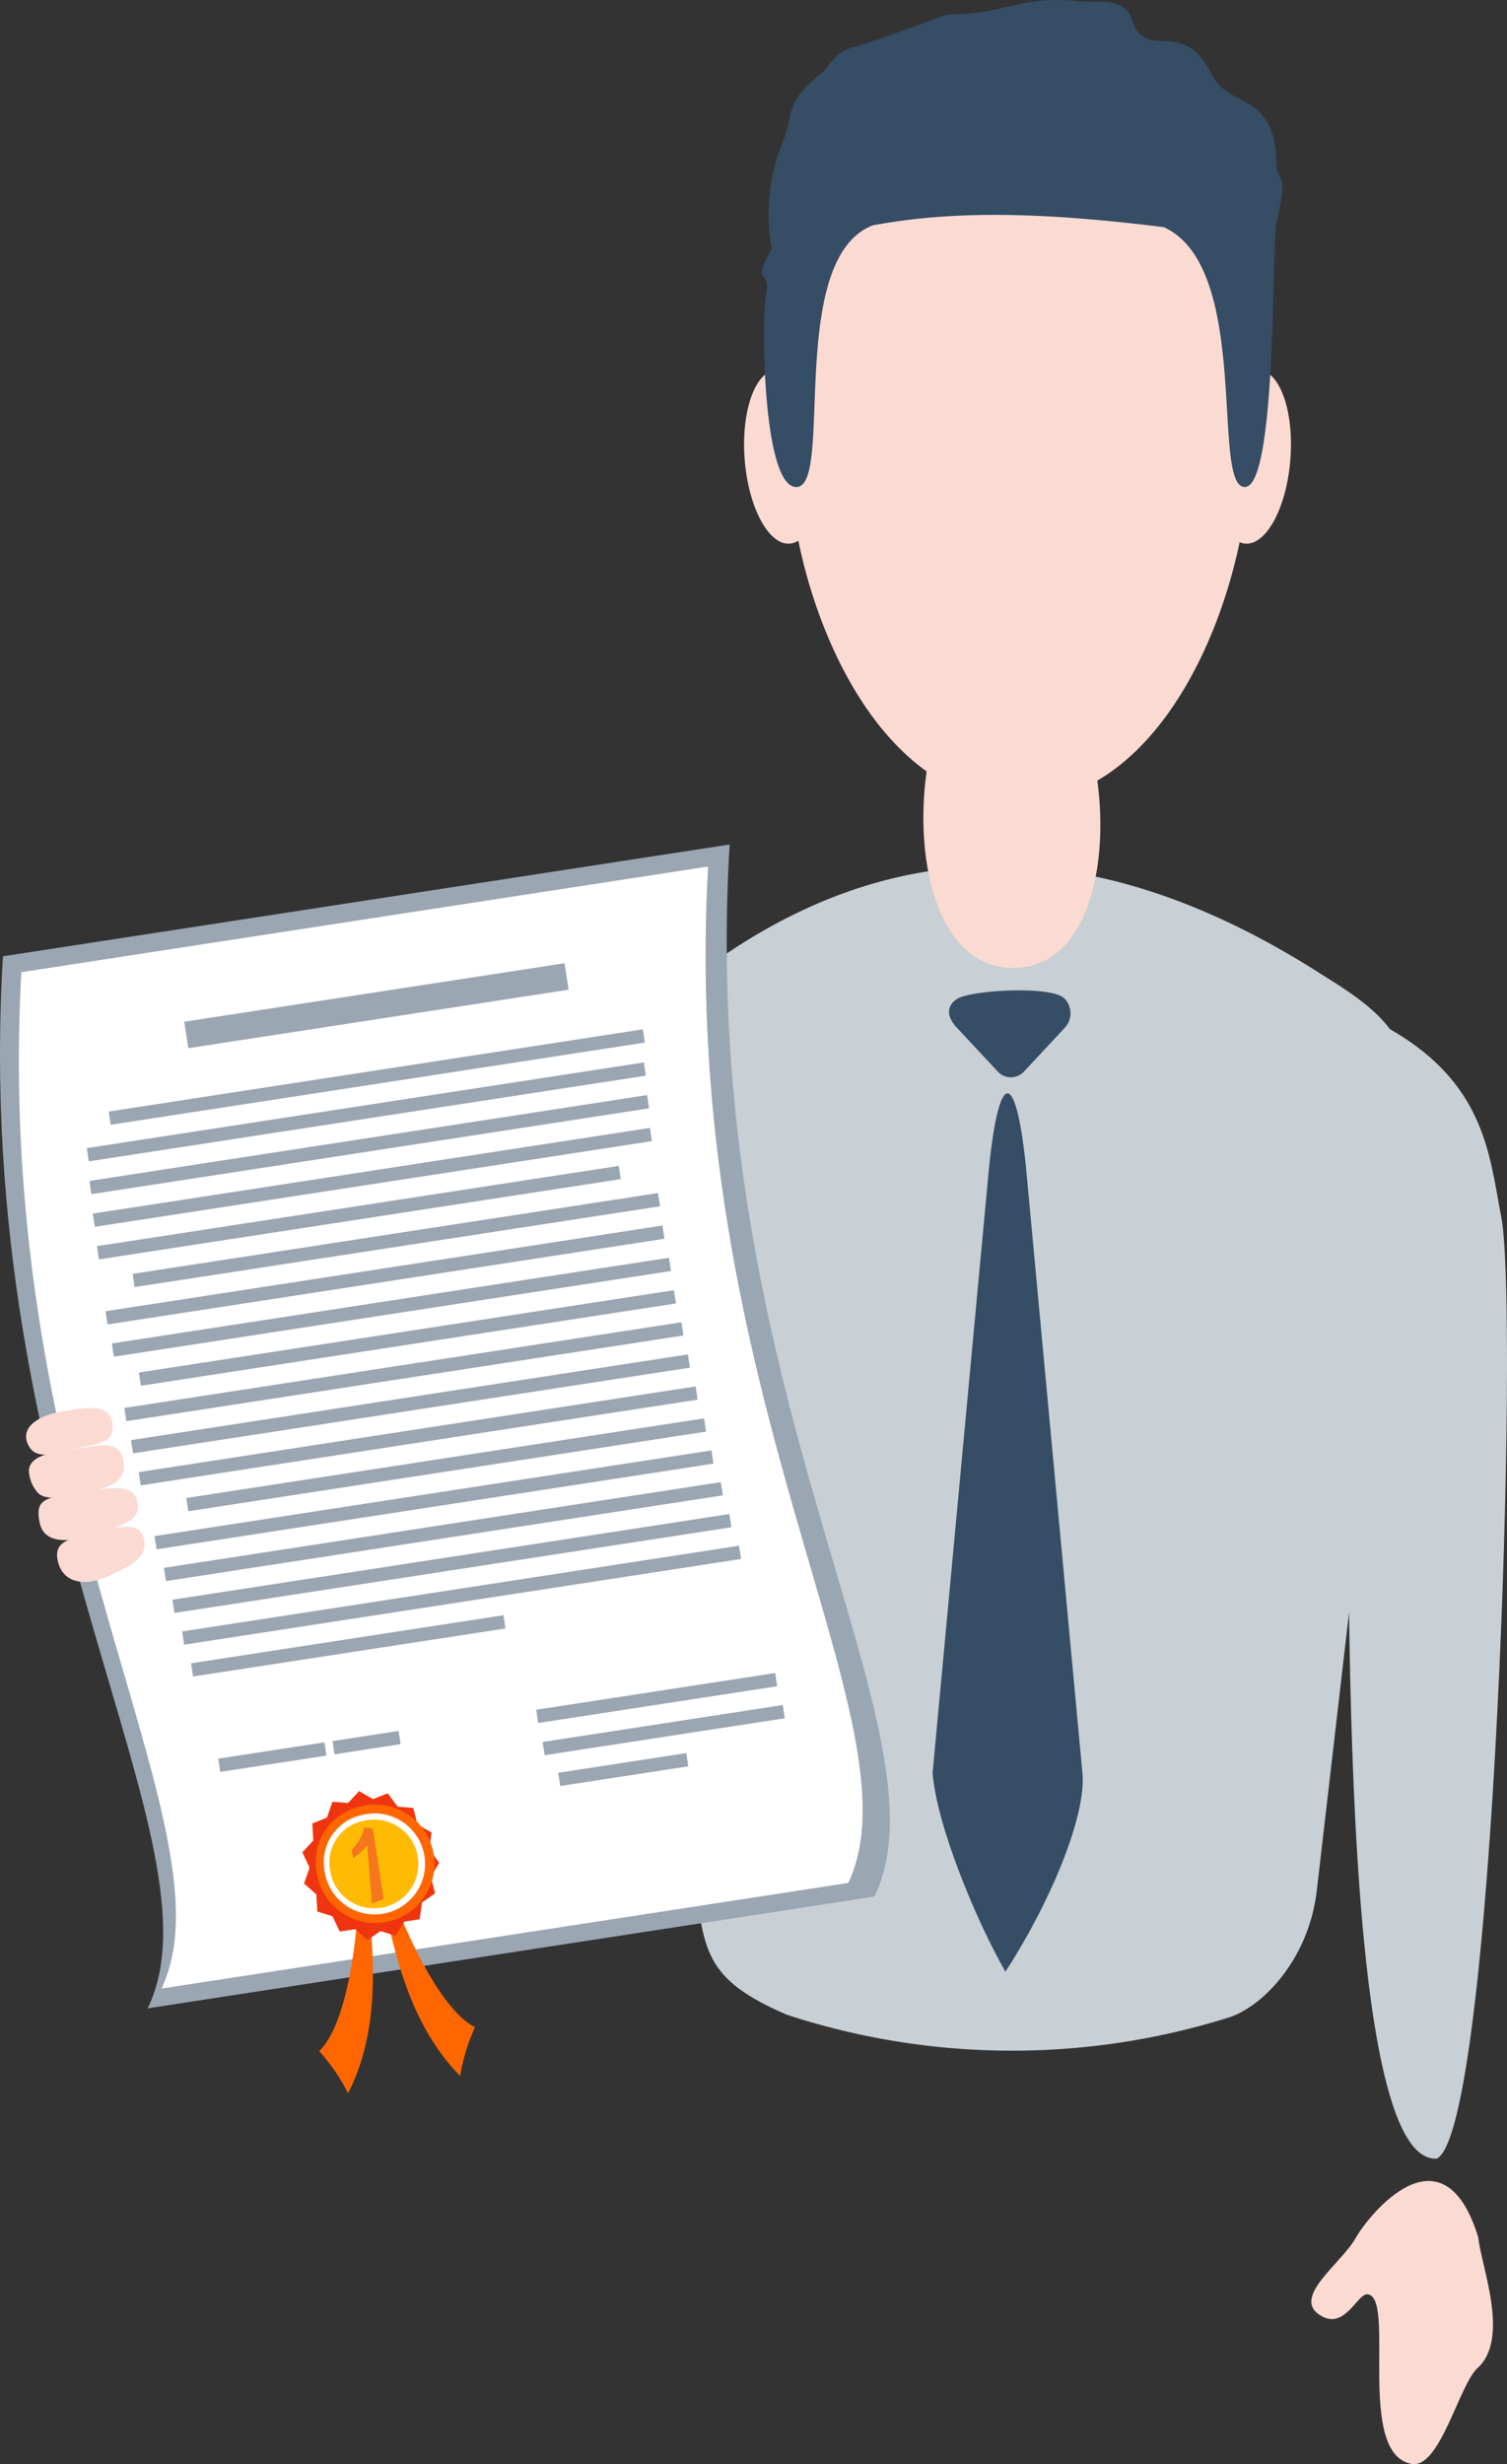
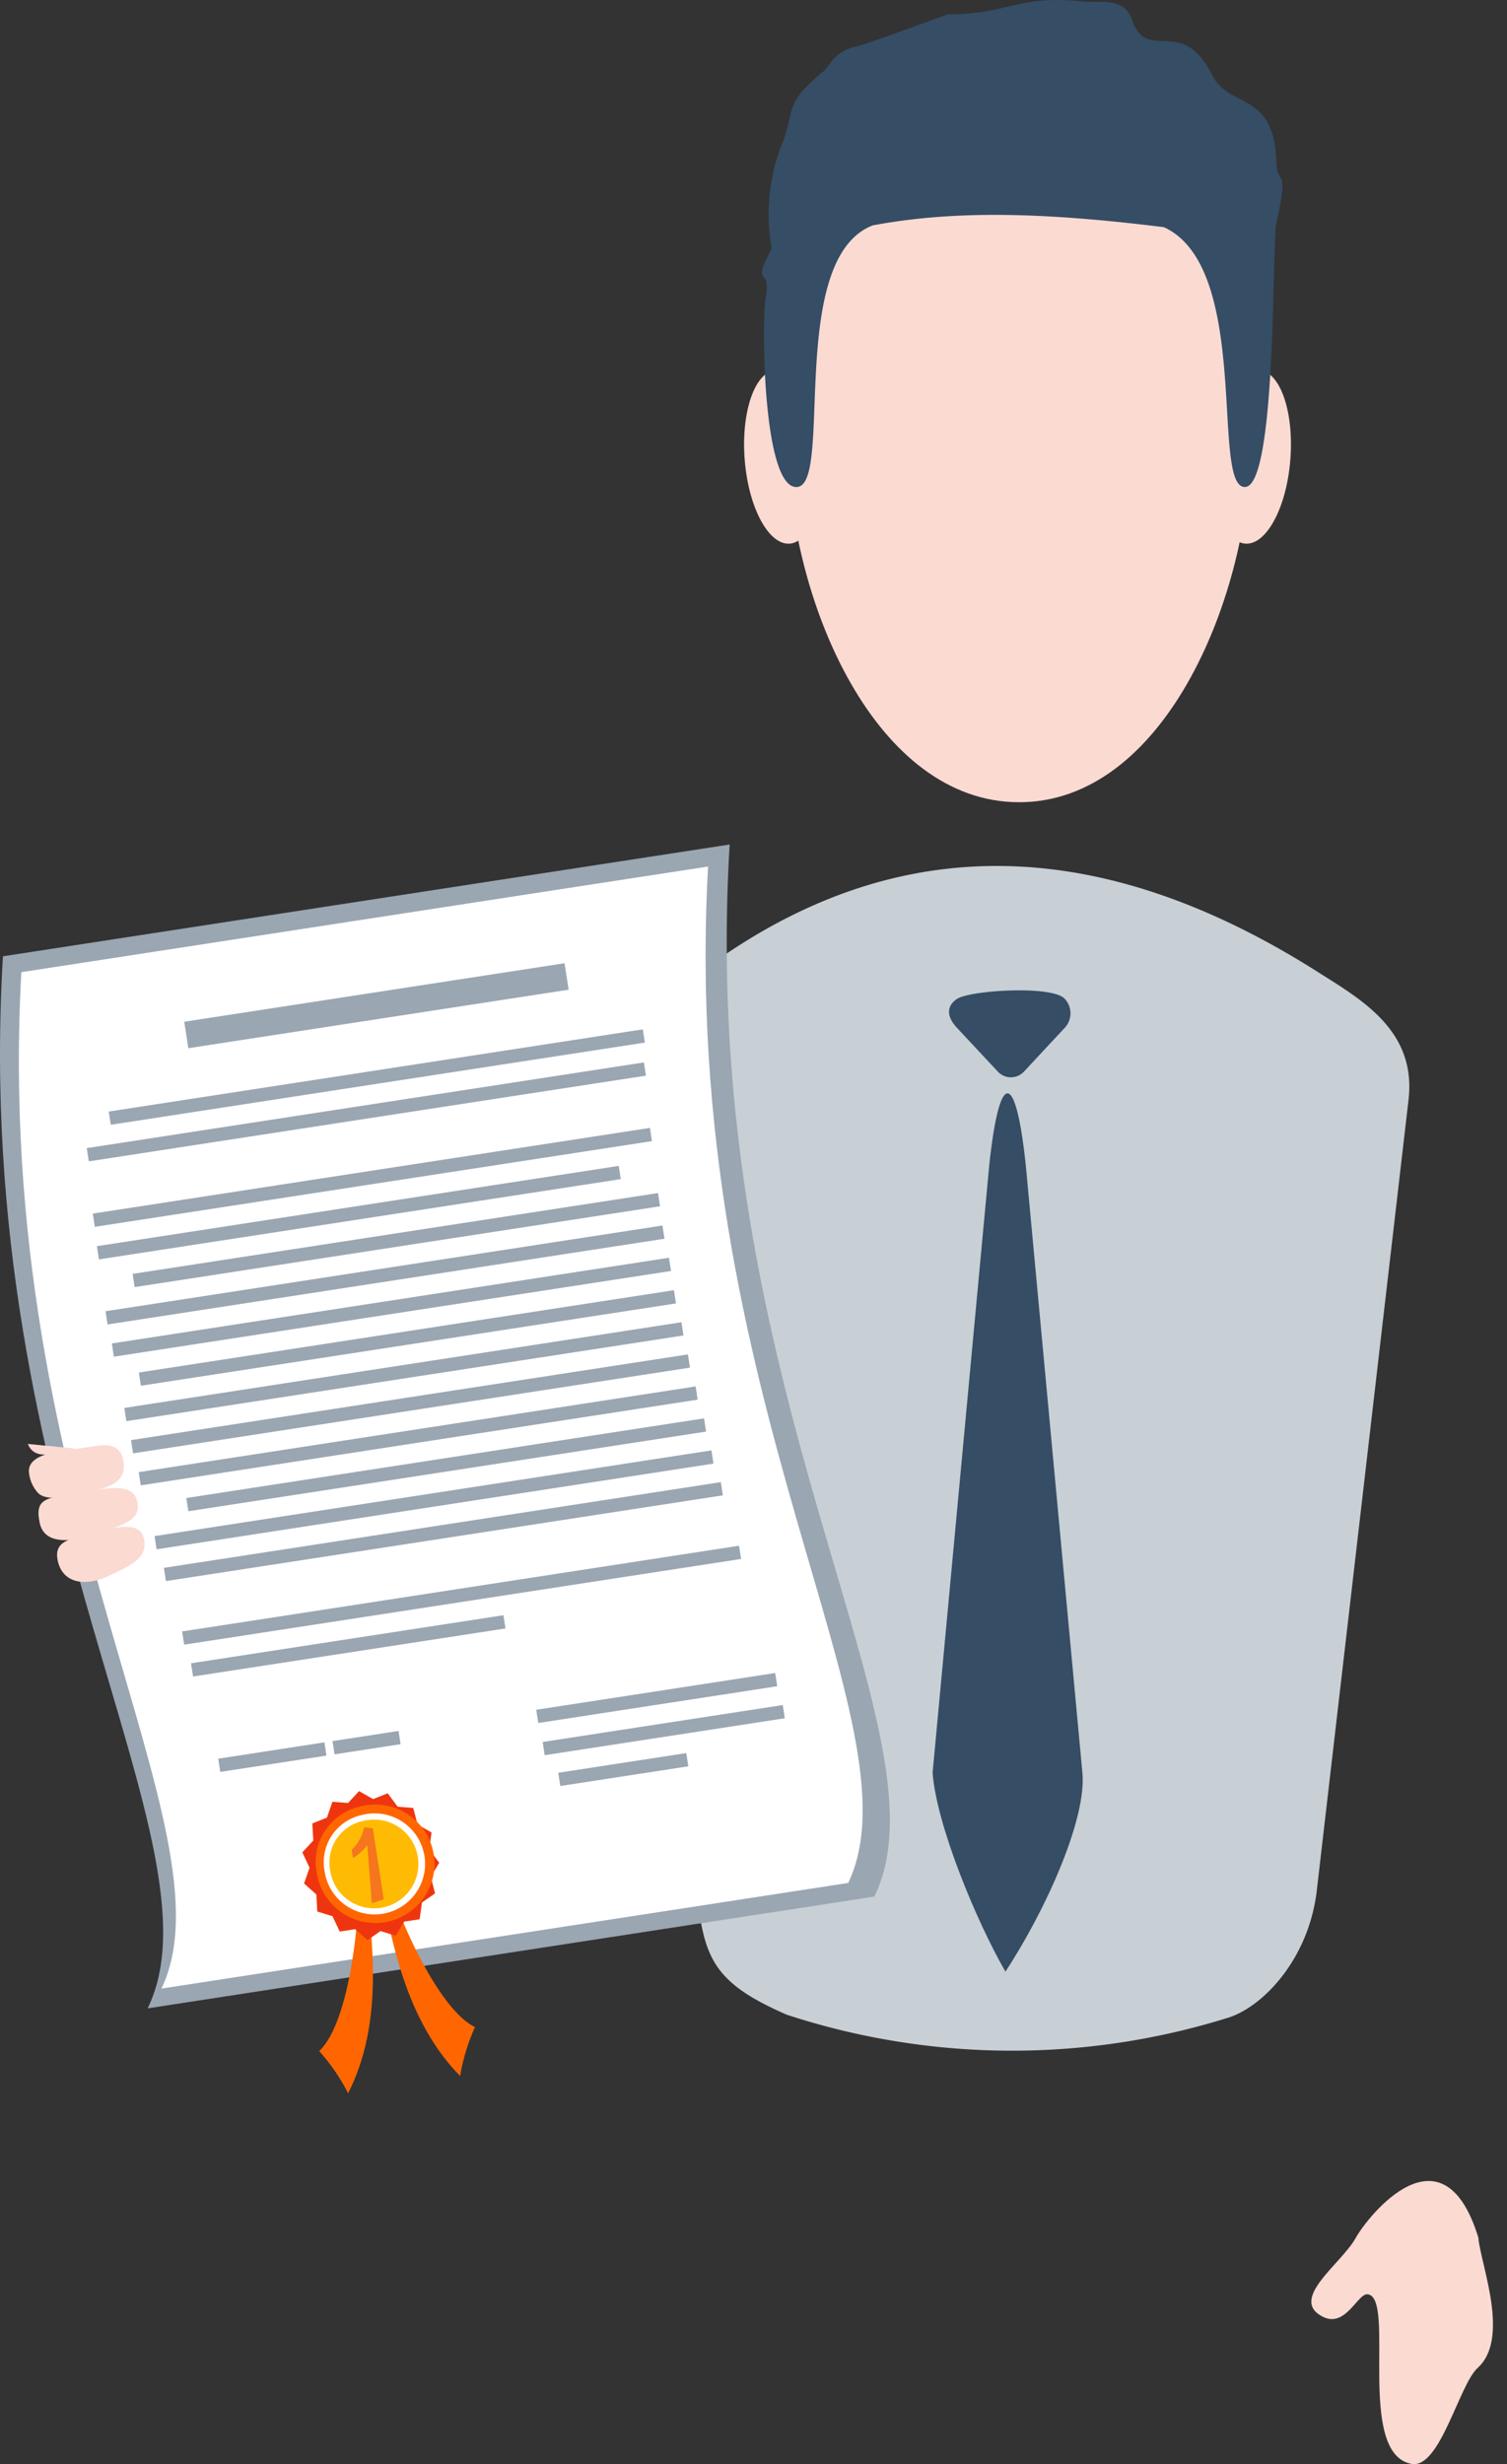
<svg xmlns="http://www.w3.org/2000/svg" width="105.921" height="173.127" viewBox="0 0 105.921 173.127">
  <rect x="0" y="0" width="105.921" height="173.127" fill="#333333" stroke="none" />
  <defs>
    <clipPath id="clip-path">
      <rect id="長方形_26990" data-name="長方形 26990" width="105.921" height="173.127" transform="translate(0 0)" fill="none" />
    </clipPath>
  </defs>
  <g id="recruit_sec02_img02" transform="translate(0 0.002)">
    <g id="グループ_23269" data-name="グループ 23269" transform="translate(0 -0.002)" clip-path="url(#clip-path)">
      <path id="パス_46743" data-name="パス 46743" d="M524.475,680.932c-15.022-9.523-29.489-10.314-43.27-.091-2.932,2.175-6.959,4.2-6.431,9.069l6,55.3c.526,4.852,1.011,6.653,6.368,8.978a50.885,50.885,0,0,0,30.882.252c2.5-.7,5.8-4.106,6.368-8.978l6.448-55.552c.565-4.872-3.309-7.039-6.368-8.978" transform="translate(-431.84 -612.636)" fill="#c8cfd5" fill-rule="evenodd" />
      <path id="パス_46744" data-name="パス 46744" d="M743.639,775.9a1.253,1.253,0,0,1-1.863,0L738.9,772.82c-.516-.552-.9-1.374,0-2s6.793-.992,7.609,0a1.487,1.487,0,0,1,0,2Z" transform="translate(-671.656 -700.625)" fill="#354d65" fill-rule="evenodd" />
      <path id="パス_46745" data-name="パス 46745" d="M732.127,855.421c-.71-6.793-1.867-6.793-2.577,0l-3.977,42.638c.267,3.638,3.034,10.347,5.119,13.975,3.038-4.662,5.713-10.883,5.409-13.98Z" transform="translate(-660.024 -773.508)" fill="#354d65" fill-rule="evenodd" />
-       <path id="パス_46746" data-name="パス 46746" d="M1052.969,876.171c4.05-1.909,5.8-59.644,4.542-66.152-.846-4.379-1.114-9.56-8.23-13.429-2.714-1.539-3.019,10.755-2.584,21.283.311,7.512-1.236,58.667,6.272,58.3" transform="translate(-951.991 -724.507)" fill="#c8cfd5" fill-rule="evenodd" />
      <path id="パス_46747" data-name="パス 46747" d="M1023.329,1700.21c.886-1.584,6.124-8.142,8.622-.036.162,1.912,2.265,7.079-.052,9.168-1.3,1.175-2.642,7.093-4.631,6.74-3.974-.705-1.07-11.768-3.113-11.92-.693-.051-1.546,2.4-3.149,1.573-2.4-1.237,1.314-3.708,2.324-5.525" transform="translate(-928.045 -1542.97)" fill="#fbdad2" fill-rule="evenodd" />
-       <path id="パス_46748" data-name="パス 46748" d="M724.72,525.657c9.232,0,7.087-22.437-.21-22.555s-9.022,22.555.21,22.555" transform="translate(-653.504 -457.652)" fill="#fbdad2" fill-rule="evenodd" />
      <path id="パス_46749" data-name="パス 46749" d="M628,79.188c17.824,0,16.537,13.183,16.249,24.689-.263,10.5-6.179,24.52-16.249,24.52s-15.984-13.947-16.249-24.518c-.288-11.507-1.577-24.691,16.249-24.691" transform="translate(-556.366 -72.034)" fill="#fbdad2" fill-rule="evenodd" />
      <path id="パス_46750" data-name="パス 46750" d="M947.316,287.718c-1.479-.119-2.9,2.516-3.167,5.885s.71,6.2,2.189,6.315,2.9-2.517,3.168-5.885-.71-6.2-2.189-6.315" transform="translate(-858.814 -261.722)" fill="#fbdad2" fill-rule="evenodd" />
      <path id="パス_46751" data-name="パス 46751" d="M581.137,287.718c1.479-.119,2.9,2.516,3.167,5.885s-.71,6.2-2.189,6.315-2.9-2.517-3.167-5.885.71-6.2,2.189-6.315" transform="translate(-526.605 -261.722)" fill="#fbdad2" fill-rule="evenodd" />
      <path id="パス_46752" data-name="パス 46752" d="M594.243,9.991c.873-2.235.067-2.716,2.849-4.965.422-.341.8-1.467,2.325-1.759.628-.121,6.4-2.262,6.432-2.262,4.263,0,4.92-1.376,9.388-.912,1.371.142,3.007-.352,3.576,1.33,1.019,3.011,3.509-.38,5.606,3.832,1.214,2.439,4.386,1.07,4.528,6.168.048,1.721.931.122-.01,4.273-.3,1.338.034,18.431-2.191,18.517-2.442.093.49-15.431-5.713-18.255-8.5-1.053-14.723-1.195-20.458-.126-6.063,2.342-2.77,18.171-5.313,18.381-2.45.2-2.505-11.852-2.209-13.344.44-2.217-1.1-.606.416-3.393a13.53,13.53,0,0,1,.773-7.486" transform="translate(-539.232 0.002)" fill="#354d65" fill-rule="evenodd" />
      <path id="パス_46753" data-name="パス 46753" d="M10.377,738.554,61.455,730.7c5.631-11.512-12.493-35.233-10.169-73.917L.208,664.637c-2.324,38.684,15.8,62.405,10.169,73.917" transform="translate(-0.001 -597.449)" fill="#9aa6b2" fill-rule="evenodd" />
      <path id="パス_46754" data-name="パス 46754" d="M24.691,752.732l48.269-7.422c5.287-11.1-11.924-34.064-9.85-71.412L14.842,681.32c-2.074,37.348,15.137,60.313,9.85,71.412" transform="translate(-13.342 -613.017)" fill="#fff" fill-rule="evenodd" />
      <rect id="長方形_26966" data-name="長方形 26966" width="27.043" height="1.881" transform="translate(12.951 71.786) rotate(-8.742)" fill="#9aa6b2" />
      <rect id="長方形_26967" data-name="長方形 26967" width="37.995" height="0.94" transform="matrix(0.988, -0.152, 0.152, 0.988, 7.643, 78.096)" fill="#9aa6b2" />
      <rect id="長方形_26968" data-name="長方形 26968" width="39.618" height="0.94" transform="translate(6.098 80.666) rotate(-8.742)" fill="#9aa6b2" />
-       <rect id="長方形_26969" data-name="長方形 26969" width="39.671" height="0.94" transform="matrix(0.988, -0.152, 0.152, 0.988, 6.285, 82.97)" fill="#9aa6b2" />
      <rect id="長方形_26970" data-name="長方形 26970" width="39.618" height="0.94" transform="translate(6.522 85.266) rotate(-8.742)" fill="#9aa6b2" />
      <rect id="長方形_26971" data-name="長方形 26971" width="37.11" height="0.94" transform="translate(6.81 87.554) rotate(-8.742)" fill="#9aa6b2" />
      <rect id="長方形_26972" data-name="長方形 26972" width="37.361" height="0.94" transform="translate(9.321 89.501) rotate(-8.742)" fill="#9aa6b2" />
      <rect id="長方形_26973" data-name="長方形 26973" width="39.618" height="0.94" transform="matrix(0.988, -0.152, 0.152, 0.988, 7.419, 92.125)" fill="#9aa6b2" />
      <rect id="長方形_26974" data-name="長方形 26974" width="39.618" height="0.94" transform="translate(7.861 94.39) rotate(-8.742)" fill="#9aa6b2" />
      <rect id="長方形_26975" data-name="長方形 26975" width="38.051" height="0.94" transform="translate(9.76 96.431) rotate(-8.742)" fill="#9aa6b2" />
      <rect id="長方形_26976" data-name="長方形 26976" width="39.618" height="0.94" transform="translate(8.738 98.92) rotate(-8.742)" fill="#9aa6b2" />
      <rect id="長方形_26977" data-name="長方形 26977" width="39.618" height="0.94" transform="matrix(0.988, -0.152, 0.152, 0.988, 9.208, 101.181)" fill="#9aa6b2" />
      <rect id="長方形_26978" data-name="長方形 26978" width="39.618" height="0.94" transform="matrix(0.988, -0.152, 0.152, 0.988, 9.75, 103.43)" fill="#9aa6b2" />
      <rect id="長方形_26979" data-name="長方形 26979" width="36.815" height="0.94" transform="translate(13.096 105.248) rotate(-8.742)" fill="#9aa6b2" />
      <rect id="長方形_26980" data-name="長方形 26980" width="39.618" height="0.94" transform="matrix(0.988, -0.152, 0.152, 0.988, 10.863, 107.924)" fill="#9aa6b2" />
      <rect id="長方形_26981" data-name="長方形 26981" width="39.618" height="0.94" transform="matrix(0.988, -0.152, 0.152, 0.988, 11.521, 110.155)" fill="#9aa6b2" />
-       <rect id="長方形_26982" data-name="長方形 26982" width="39.618" height="0.94" transform="matrix(0.988, -0.152, 0.152, 0.988, 12.12, 112.396)" fill="#9aa6b2" />
      <rect id="長方形_26983" data-name="長方形 26983" width="39.618" height="0.94" transform="matrix(0.988, -0.152, 0.152, 0.988, 12.802, 114.623)" fill="#9aa6b2" />
      <rect id="長方形_26984" data-name="長方形 26984" width="22.215" height="0.94" transform="translate(13.427 116.86) rotate(-8.742)" fill="#9aa6b2" />
      <rect id="長方形_26985" data-name="長方形 26985" width="16.992" height="0.94" transform="translate(37.689 120.126) rotate(-8.743)" fill="#9aa6b2" />
      <rect id="長方形_26986" data-name="長方形 26986" width="17.075" height="0.94" transform="translate(38.14 122.389) rotate(-8.742)" fill="#9aa6b2" />
      <rect id="長方形_26987" data-name="長方形 26987" width="9.103" height="0.94" transform="translate(39.238 124.553) rotate(-8.742)" fill="#9aa6b2" />
      <rect id="長方形_26988" data-name="長方形 26988" width="7.552" height="0.94" transform="translate(15.339 123.563) rotate(-8.741)" fill="#9aa6b2" />
      <rect id="長方形_26989" data-name="長方形 26989" width="4.698" height="0.94" transform="translate(23.37 122.328) rotate(-8.742)" fill="#9aa6b2" />
      <path id="パス_46755" data-name="パス 46755" d="M251.139,1454.42c.073,4.3-.8,10.844-2.785,12.715a13.987,13.987,0,0,1,2.03,2.961c2.943-5.751,1.251-12.613,1.361-15.119a5.648,5.648,0,0,1-.607-.557" transform="translate(-225.918 -1323.029)" fill="#f60" fill-rule="evenodd" />
      <path id="パス_46756" data-name="パス 46756" d="M293.746,1451.543c1.221,4.121,4.019,10.1,6.476,11.29a13.989,13.989,0,0,0-1.047,3.434c-4.535-4.6-4.983-11.654-5.841-14.011a5.639,5.639,0,0,0,.411-.713" transform="translate(-266.835 -1320.412)" fill="#f60" fill-rule="evenodd" />
      <path id="パス_46757" data-name="パス 46757" d="M242.909,1394.228l.3,1.162.987.562-.163,1.18.7.944-.592.993.3,1.162-.919.635-.163,1.18-1.088.167-.592.994-1.068-.33-.919.635-.863-.769-1.087.167-.509-1.076-1.068-.33-.068-1.2-.863-.77.386-1.111-.509-1.077.772-.832-.068-1.2,1.026-.41.386-1.111,1.1.083.773-.833.987.562,1.026-.41.7.943Z" transform="translate(-213.863 -1267.202)" fill="#ef350f" fill-rule="evenodd" />
      <path id="パス_46758" data-name="パス 46758" d="M249.078,1404.365a4.159,4.159,0,1,1-3.125,4.673,3.983,3.983,0,0,1,3.125-4.673" transform="translate(-223.686 -1277.458)" fill="#f60" fill-rule="evenodd" />
      <path id="パス_46759" data-name="パス 46759" d="M254.79,1411.069a3.55,3.55,0,1,1-2.667,3.988,3.4,3.4,0,0,1,2.667-3.988" transform="translate(-229.305 -1283.562)" fill="#fff" fill-rule="evenodd" />
      <path id="パス_46760" data-name="パス 46760" d="M258.82,1415.8a3.119,3.119,0,1,1-2.344,3.5,2.987,2.987,0,0,1,2.344-3.5" transform="translate(-233.27 -1287.87)" fill="#ffbb03" fill-rule="evenodd" />
      <path id="パス_46761" data-name="パス 46761" d="M275.862,1426.254l-.841.287-.316-4.088a3.621,3.621,0,0,1-1.006.907l-.091-.59a2.964,2.964,0,0,0,.874-1.568l.613.063Z" transform="translate(-248.89 -1292.813)" fill="#f6761d" fill-rule="evenodd" />
-       <path id="パス_46762" data-name="パス 46762" d="M20.445,1097.536c.5,1.166,1.727.715,3.405.329s2.729-.412,2.539-1.779-1.613-1.156-3.437-.853-3.012,1.138-2.508,2.3" transform="translate(-18.492 -996.086)" fill="#fbdad2" fill-rule="evenodd" />
+       <path id="パス_46762" data-name="パス 46762" d="M20.445,1097.536c.5,1.166,1.727.715,3.405.329" transform="translate(-18.492 -996.086)" fill="#fbdad2" fill-rule="evenodd" />
      <path id="パス_46763" data-name="パス 46763" d="M22.506,1126.035c-.159-1.022,1.077-1.482,2.963-1.679s3.422-.88,3.681.9-1.878,1.932-3.57,2.309c-.784.175-1.937.359-2.443-.155a2.468,2.468,0,0,1-.631-1.378" transform="translate(-20.461 -1022.515)" fill="#fbdad2" fill-rule="evenodd" />
      <path id="パス_46764" data-name="パス 46764" d="M30.052,1159.751c-.363-1.692.418-1.746,2.518-2.069s4.162-.914,4.364.744c.121.991-.719,1.294-1.5,1.625a12.6,12.6,0,0,1-1.886.652c-1.021.244-3.134.74-3.5-.952" transform="translate(-27.259 -1052.759)" fill="#fbdad2" fill-rule="evenodd" />
      <path id="パス_46765" data-name="パス 46765" d="M44.472,1189.915c-.407-1.566.949-1.656,2.559-2.074s3.235-.851,3.484.484-.994,1.841-2.491,2.556-3.145.6-3.552-.966" transform="translate(-40.388 -1080.155)" fill="#fbdad2" fill-rule="evenodd" />
    </g>
  </g>
</svg>